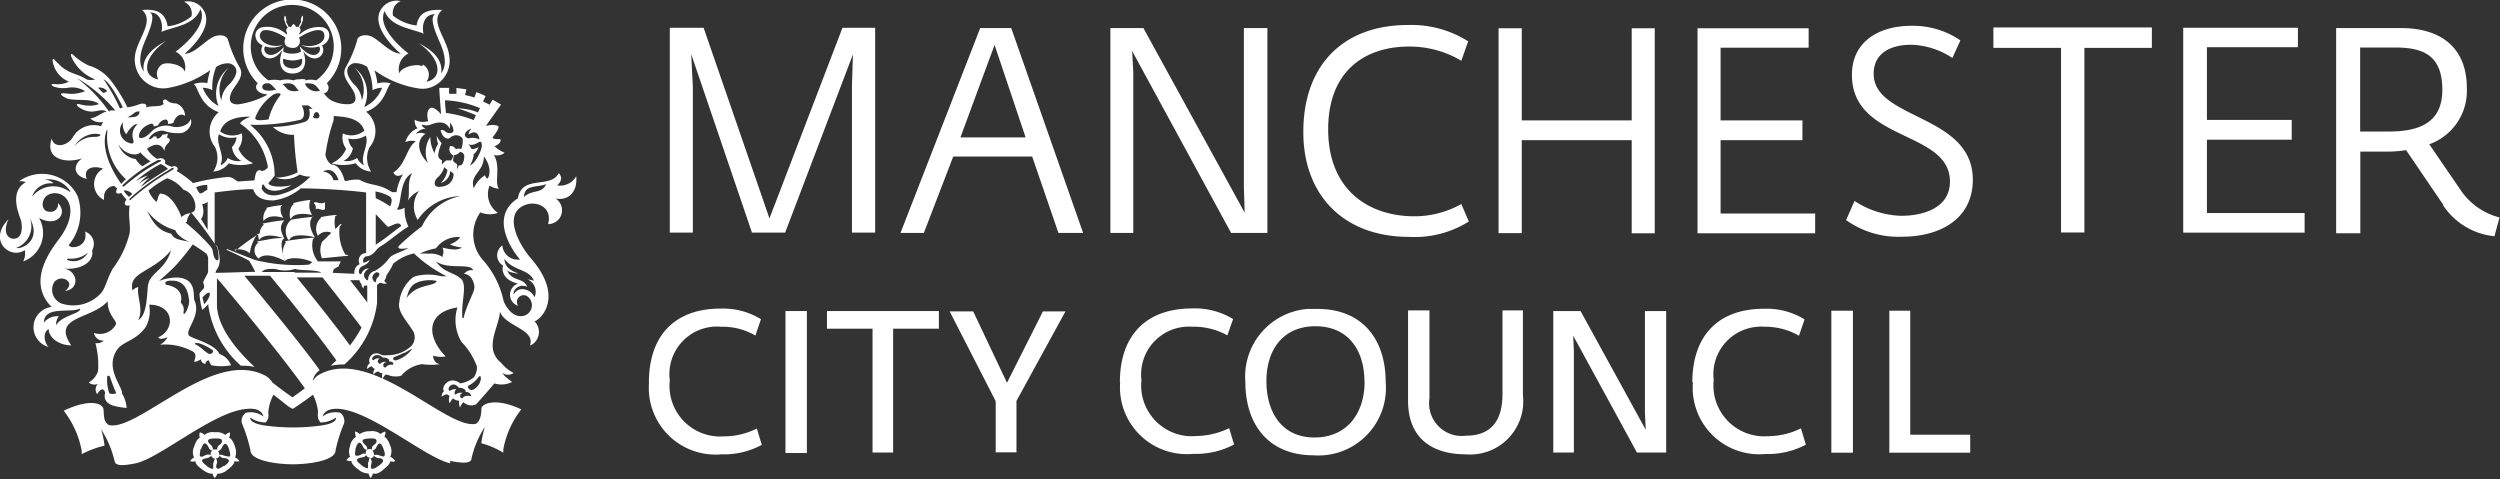
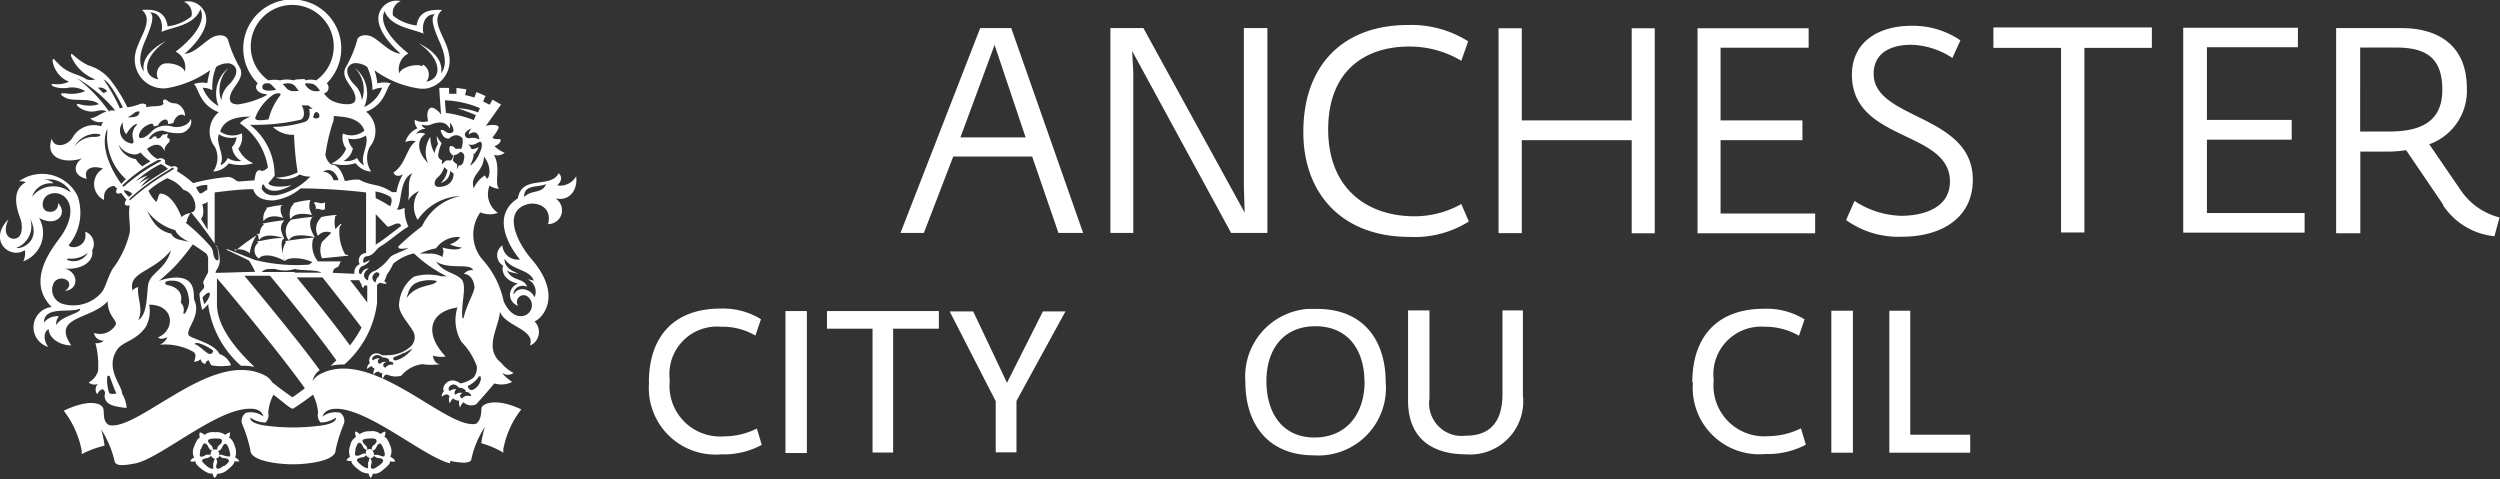
<svg xmlns="http://www.w3.org/2000/svg" width="153.03" height="29.33" viewBox="0 0 153.03 29.33">
  <rect x="0" y="0" width="153.03" height="29.33" fill="#333333" stroke="none" />
  <g>
    <path d="M16.15,13.51s0,0,0,0,.28-.46,1.2-.17c0,0,0,0,0,0a.87.87,0,0,1-.15-.73c.09,0,.1-.07,0-.05a6,6,0,0,0-.85.15c-.07,0-.09.05,0,.05a.9.9,0,0,0-.22.77" fill="#fff" />
    <path d="M17.73,14.66c.14-.34,1-.29,1.55-.13,0,0,0,0,0,0-.49-.79-.24-1.14-.16-1.25s.1-.05,0,0a12.32,12.32,0,0,0-1.25.16c-.05,0-.12,0-.12,0s.05,0,.09,0a.92.92,0,0,0-.19,1.24s0,0,0,0" fill="#fff" />
-     <path d="M17.84,13.35s0,0,0,0c.1-.2.52-.35,1.27-.19h0a1,1,0,0,1-.11-.92c.06,0,.06,0,.07,0s0,0-.06,0a5.24,5.24,0,0,0-1,.18c-.07,0-.1.07,0,.05-.36.25-.27.81-.25.93" fill="#fff" />
+     <path d="M17.84,13.35s0,0,0,0c.1-.2.52-.35,1.27-.19a1,1,0,0,1-.11-.92c.06,0,.06,0,.07,0s0,0-.06,0a5.24,5.24,0,0,0-1,.18c-.07,0-.1.07,0,.05-.36.25-.27.81-.25.93" fill="#fff" />
    <path d="M19.62,13.36a.91.91,0,0,0-.16,1.08.69.69,0,0,1,.82-.19l-.57.56a1.29,1.29,0,0,0,0,1l1.53-.15c.14,0,.1-.07-.1-.07a2.75,2.75,0,0,1-.35-1.71c.07-.09.12-.14.11-.16s0,0-.07,0l-.3.3a1.71,1.71,0,0,1,0-.81c.12,0,.09-.06,0-.05a6.67,6.67,0,0,0-.88.13c-.05,0-.07,0,0,0" fill="#fff" />
    <path d="M14.35,15.29a1.1,1.1,0,0,1,.94.21s0,0,0,0a2.62,2.62,0,0,1,.5-1.22,1.84,1.84,0,0,0,.07.42s0,0,0,0,.26-.53,1.46-.13c-.61,0-.9.1-1.48.19-.13,0-.13.07,0,.07a.61.61,0,0,0,0,1c.15-.21.67-.36,1.62.16,0,0,0,0,0,0-.17-.47-.36-1.23-.08-1.38.09,0,.09,0,.05,0H17.4c-.25-.55-.29-.76,0-1.13.06,0,.1,0,.1,0s0,0-.07,0a11,11,0,0,0-1.26.19c-.09,0-.14.06,0,.06a.75.75,0,0,0-.27.55,13.06,13.06,0,0,0-1.49,1.07s0,0,0,0" fill="#fff" />
    <path d="M19.31,12.8c.2-.09.43.14.58,0,0,0,0,.29,0,.37s0,0,0,0,0-.57,0-.8,0-.09,0,0c-.21.21-.61-.12-.68.07a.34.34,0,0,1,.08.43" fill="#fff" />
    <path d="M14.49,14.63l0,0s0,0,0,0" fill="#fff" />
-     <path d="M15.92,2.11c.1-.58,1.18-.08,1.56.2-.24.58.33.62.41.62h0a.41.41,0,0,0,.41-.62c.38-.28,1.45-.78,1.55-.2s-.77.86-1.44.63a1.42,1.42,0,0,0,1.12.1c.24.32-.32,1-1.17,0,0,.11.05.22.07.32a1.06,1.06,0,0,1-.55.12,1,1,0,0,1-.54-.12c0-.1,0-.21.07-.32-.85,1-1.41.32-1.18,0a1.41,1.41,0,0,0,1.12-.1c-.67.23-1.52-.13-1.44-.63m2,2.08s-.7,0-.57-.6a1.78,1.78,0,0,0,.52.11h.1a1.78,1.78,0,0,0,.52-.11c.13.62-.57.6-.57.6Zm-.63-1.07c-.3.72-.09,1.39.64,1.38s.92-.66.63-1.38c.67.94,1.5.23,1.16-.34.54-.22.62-.93.09-1.1a1.71,1.71,0,0,0-1.47.44.34.34,0,0,1,0-.1.25.25,0,0,0,0-.34h0a.76.76,0,0,0,.17-.35c.07-.06.06-.42,0-.36s-.11.33-.06.37a1.82,1.82,0,0,0-.16.31.29.29,0,0,0-.16,0,.38.38,0,0,0-.15-.18h0a.31.31,0,0,0-.14.18.29.29,0,0,0-.16,0,1.82,1.82,0,0,0-.16-.31c.05,0,0-.34-.06-.37s-.08.3,0,.36a.68.68,0,0,0,.17.35.23.23,0,0,0-.05.33v.12A1.73,1.73,0,0,0,16,1.68c-.54.17-.46.88.08,1.1-.34.57.45,1.27,1.16.34" fill="#fff" />
    <path d="M14.05,27.94c-.07,0-.2,0-.41-.08a.24.24,0,0,0-.22,0,.13.13,0,0,0,0-.06.27.27,0,0,0-.08-.19,0,0,0,0,1,0,0,.36.36,0,0,0,.22-.16c.1-.22.16-.28.24-.28s.17.15.23.37.1.38,0,.43Zm-.36.58c-.19.13-.34.21-.4.16s-.09-.12,0-.36a.41.41,0,0,0-.07-.26.25.25,0,0,0,.23-.17.3.3,0,0,0,.21.15c.23,0,.33.07.35.15s-.09.2-.27.33Zm-.53-1a.33.33,0,0,0-.14,0,.31.31,0,0,0-.07-.24c-.18-.16-.24-.26-.21-.33s.19-.11.42-.11.4,0,.42.11,0,.18-.2.33a.32.32,0,0,0-.08.24.33.33,0,0,0-.14,0Zm-.11.8c0,.23,0,.31,0,.36s-.22,0-.4-.16-.3-.26-.28-.33.08-.12.32-.15a.47.47,0,0,0,.24-.15A.18.18,0,0,0,13,28a.21.21,0,0,0,.17.08.39.39,0,0,0-.09.26Zm-.75-.81c.08-.22.15-.37.23-.37s.15.06.25.27a.3.3,0,0,0,.21.17.28.28,0,0,0-.1.21s0,0,0,.06a.51.51,0,0,0-.3,0c-.2.12-.26.13-.33.08s0-.22,0-.43m2.13.51a.91.91,0,0,0,0-.65c-.1-.32-.22-.51-.37-.57a.59.59,0,0,0,.06-.32.62.62,0,0,0-.29.15.87.87,0,0,0-.63-.16.81.81,0,0,0-.64.16.54.54,0,0,0-.29-.15.51.51,0,0,0,0,.32c-.16.07-.26.31-.35.55a.79.79,0,0,0,0,.67.51.51,0,0,0-.24.22.5.5,0,0,0,.32,0c0,.18.21.35.42.51s.47.29.63.24h0a.6.6,0,0,0,.13.28A.6.6,0,0,0,13.3,29a.92.92,0,0,0,.62-.24c.11-.08.47-.37.42-.53a.69.69,0,0,0,.32,0,.66.66,0,0,0-.23-.21" fill="#fff" />
    <path d="M23.51,27.94c-.06,0-.12,0-.33-.08a.48.48,0,0,0-.29,0v-.06a.28.28,0,0,0-.1-.21.36.36,0,0,0,.22-.16c.1-.22.16-.28.24-.28s.16.15.24.37.09.38,0,.43Zm-.35.58c-.18.14-.34.21-.41.16s-.06-.13,0-.36a.32.32,0,0,0-.09-.26.21.21,0,0,0,.17-.08.18.18,0,0,0,.06-.09.51.51,0,0,0,.24.15c.24,0,.3.07.32.15s-.09.19-.28.33Zm-.68-1a.32.32,0,0,0-.08-.24c-.18-.15-.23-.26-.2-.33s.19-.1.42-.11.39,0,.42.11,0,.18-.21.33a.32.32,0,0,0-.07.25.24.24,0,0,0-.28,0Zm.05.76c0,.23,0,.31,0,.36s-.21,0-.4-.16-.3-.26-.28-.33.12-.13.36-.16a.29.29,0,0,0,.2-.14.47.47,0,0,0,.06.09.25.25,0,0,0,.17.08.48.48,0,0,0-.07.26Zm-.77-.81c.07-.22.15-.37.23-.37s.15.06.25.28a.31.31,0,0,0,.22.16l0,0a.23.23,0,0,0-.07.19v.06a.24.24,0,0,0-.22,0c-.2.12-.34.13-.41.08s0-.22,0-.43m2.13.51a.8.8,0,0,0,0-.66c-.09-.24-.19-.48-.36-.55a.59.59,0,0,0,.06-.32.54.54,0,0,0-.29.15.8.8,0,0,0-.65-.17,1,1,0,0,0-.63.17.61.61,0,0,0-.28-.16.72.72,0,0,0,.05.33.81.81,0,0,0-.36.56.89.89,0,0,0,0,.66.66.66,0,0,0-.23.21.7.7,0,0,0,.32.05c-.05.16.31.45.42.52a.92.92,0,0,0,.62.24.72.72,0,0,0,.13.28.74.74,0,0,0,.14-.28h0c.16.05.37,0,.63-.23s.41-.33.42-.52a.45.45,0,0,0,.32,0,.59.59,0,0,0-.24-.23" fill="#fff" />
    <path d="M18.69,4.92a1.23,1.23,0,0,1,.66,0,2.54,2.54,0,1,0-3.54-.62,2.61,2.61,0,0,0,.62.62,1.75,1.75,0,0,1,.72,0,1.63,1.63,0,0,1,.82,0,.68.68,0,0,1,.34-.06,1,1,0,0,1,.38,0m-9,0a.69.69,0,0,1,.22-.91c.3-.19,1.29,0,1.4.44a1.08,1.08,0,0,0-.56-1.23s2.06-1.48,1.52-2.6c-.39,1-1.63,1.07-2.39,1.39.11-.37,0-1.19-.7-1.19.34.2,0,1-.17,1.44-.11.3-.76,1.46-.2,2.18-.1-.43,0-1.16,1.36-1.88-1.42,1-1.5,2.17-.48,2.36m16.19-.91A.7.7,0,0,1,26.1,5c1-.19.94-1.4-.48-2.36C27,3.33,27.07,4.06,27,4.49c.57-.72-.09-1.88-.2-2.18-.2-.49-.5-1.24-.17-1.44-.74,0-.81.82-.7,1.19-.76-.32-2-.41-2.39-1.38C23,1.79,25,3.27,25,3.27a1.09,1.09,0,0,0-.56,1.23c.08-.31.66-.51,1.07-.51a.67.67,0,0,1,.34.07M16.06,5.34c0,.24.44.25.85.15-.1-.07-.26-.32-.44-.39a.8.8,0,0,0-.15,0c-.17,0-.29.12-.26.27m1.24-.21c.23.12.23.54,1,.39-.17-.1-.21-.45-.66-.45a1.15,1.15,0,0,0-.37.06Zm1.38,0a.76.76,0,0,0,.92.39c-.12-.08-.24-.44-.64-.44a.87.87,0,0,0-.28,0M6.33,5.68c.07,0,.21-.06.22-.11A.57.57,0,0,0,6,5.37l.3.31m7.1.86A2,2,0,0,1,14,4.15a1.89,1.89,0,0,0-.45,2,1.47,1.47,0,0,1,.5-1c.55-.58.56-1.1,0-1.27a1.26,1.26,0,0,0-.82.22A3.26,3.26,0,0,0,13,5.52a1.39,1.39,0,0,0-.59-.15,2.13,2.13,0,0,0,1.06,1.17Zm8.92,0a2.12,2.12,0,0,0,1.07-1.17,1.39,1.39,0,0,0-.59.15,3.22,3.22,0,0,0-.33-1.43,1.26,1.26,0,0,0-.82-.22c-.53.17-.52.69,0,1.27a1.47,1.47,0,0,1,.5,1,1.89,1.89,0,0,0-.45-2,2,2,0,0,1,.6,2.39Zm-15,.1.2-.06S6.82,5.07,6.34,4.86a10.5,10.5,0,0,1,1,1.78Zm-.61.13a1.34,1.34,0,0,1,.35,0,8.73,8.73,0,0,0-2.37-2,9.07,9.07,0,0,1,2,2.08Zm1,.41c.53,0,.78,0,.84-.35a.32.32,0,0,0-.14,0c-.18,0-.26.23-.7.38m11.45-.09a.15.15,0,0,0,.19.12A.16.16,0,0,0,19.53,7a.18.18,0,0,0-.16-.14.2.2,0,0,0-.16.21m8.08-.16A7.69,7.69,0,0,1,29,7.35l.13-.3A11.79,11.79,0,0,0,28,6.63a3.62,3.62,0,0,1,1.26.25l.12-.26a6.06,6.06,0,0,0-2.14-.48c0,.31.05.64.06.79M16.72,5.8a3.07,3.07,0,0,0-1.08,1.36c-.05.15,0,.27.8.15a3.84,3.84,0,0,1,.73-1.49c0-.08,0-.11-.12-.11a.63.63,0,0,0-.33.09M29.34,8.52c0-.09-.1-.67-.65-.29a.5.5,0,0,1,.18-.36c-.28.07-.6.38-.28.57a.36.36,0,0,0,.25,0l.17,0a.79.79,0,0,1,.33.1ZM7.92,8.75c.21.09.3,0,.23-.22a.87.87,0,0,1,.22-.88c.05-.06,0-.09-.16,0a1.66,1.66,0,0,0-.48.57,1,1,0,0,1-.21-.73.79.79,0,0,0,.4,1.26Zm-3.48.4a1.47,1.47,0,0,1,1.35-.77c.38,0,.57-.19,0-.19a1.53,1.53,0,0,0-1.34,1m9.07.92a.86.86,0,0,0,.42-.44,1.17,1.17,0,0,0,.83.18A1.11,1.11,0,0,1,14.2,9a1,1,0,0,0,.28-.6,1.41,1.41,0,0,1-1.08-.18c-.22.55.38,1.26.11,1.82Zm8.76,0c-.26-.56.34-1.27.11-1.81a1.39,1.39,0,0,1-1.07.18,1,1,0,0,0,.28.6,1.1,1.1,0,0,1-.57.77,1.15,1.15,0,0,0,.83-.18,1,1,0,0,0,.42.45ZM27,8.84a2.36,2.36,0,0,0-.18.68.35.35,0,0,0,.24.29.75.75,0,0,0,0,.26.89.89,0,0,1,.26-.25c.1,0,.24,0,.3,0a1.14,1.14,0,0,0,.13-.3.44.44,0,0,1-.2-.58h0c.13,0,.21,0,.36.19a.4.4,0,0,1,.32,0,1.39,1.39,0,0,0,.09-.64.48.48,0,0,0-.68-.12l-.05,0c-.06.21-.5.16-.62-.4.23-.08.28.17.54.18h0c.06,0,.21,0,.25-.14a.77.77,0,0,0-.22-.5,1.47,1.47,0,0,1,0,.36c-.12-.15-.31-.58-1.16-.25a.73.73,0,0,1-.56,0c0,.17.25.26.25.26a.75.75,0,0,0-.61.32.66.66,0,0,1,.58,0c-.51.32-.56,1.06.16,1.78a1.67,1.67,0,0,1,.14-1.6,2.07,2.07,0,0,0,.26,1,1.47,1.47,0,0,1,.22-.57,1.15,1.15,0,0,1-.08-.49,1.6,1.6,0,0,0,.29.44Zm2,.65a2,2,0,0,1-.23.64c.37-.16.67-.9.71-1.1s0-.39-.12-.35-.41.29-.7.14c.16.16.13.22.22.31A.89.89,0,0,0,29.3,9a1.19,1.19,0,0,1-.36.5ZM8.31,9.74a1.43,1.43,0,0,0,.41.44,5.64,5.64,0,0,1,.49-.3,3.26,3.26,0,0,1-.62-.55c-.27.27-1,.09-1.34-.49a1.33,1.33,0,0,0,1.06.9m19.48-.23a1.59,1.59,0,0,0-.06.3c0,.08.17.19.23.23s0,.33,0,.33a1.19,1.19,0,0,0,.13-.25c.3.07.33-.48.33-.55a.27.27,0,0,0-.27-.27h0c-.06.14-.38.21-.38.21Zm-8,1a.68.68,0,0,1,.62.52l.31,0a1,1,0,0,0-.25-.45.48.48,0,0,0-.37-.17.64.64,0,0,0-.3.08ZM6.52,8c-.5,1.44.91,3.26.91,3.26a1.9,1.9,0,0,1,.28-.29A3.49,3.49,0,0,1,6.57,8.05c0-.1,0-.13,0-.13s0,0,0,0M9.59,9.84a8.79,8.79,0,0,0-2.06,1.47c-.09.07,0,.15.09.08A11.33,11.33,0,0,1,9.76,9.91c.15-.07.12-.12,0-.12a.41.41,0,0,0-.19.05Zm17.6.41a1.4,1.4,0,0,1-.43.64c-.21.2-.31.7.4.51a.74.74,0,0,0,.6-.78c-.15-.1-.15-.14-.2-.14a.8.8,0,0,1-.58.72,1.38,1.38,0,0,0,.41-.8c-.11-.07-.17-.16-.19-.16h0M8.61,11.45c.67-.49,1.29-.87,1.67-1.11a1.43,1.43,0,0,0-.44-.3A6.81,6.81,0,0,0,8.3,11.1a3.24,3.24,0,0,1,.75-.36,4,4,0,0,0-.56.52,2.76,2.76,0,0,1,.67-.38,3.29,3.29,0,0,0-.55.57ZM29,11.53a1.73,1.73,0,0,1,.69-.8.46.46,0,0,0,.13.21c.14-.09.31-.71-.2-1.36,0,.95-.89,1.11-.62,1.95Zm-17-.08a1.54,1.54,0,0,0,.23.39c.2,0,.21-.11.46-.22v-.3h.05a1.71,1.71,0,0,0-.74.14ZM16,11.5c.17.45.64.5,1,.44a3.85,3.85,0,0,0,1.86-1l.15-.13a1.5,1.5,0,0,1-.66-.13,1.6,1.6,0,0,1-1.47.19,2.94,2.94,0,0,0,1.34-.32A18.66,18.66,0,0,1,18,8.25a1.78,1.78,0,0,1-1.3-.48,7.06,7.06,0,0,0,1.93-.3c.48-.14.29-.81.29-.81l.22,0-.27-.21-.41,0c.14.19.27.76-.07.88a12.3,12.3,0,0,1-3,.31c-.06,0-.09,0,0,.07a3.91,3.91,0,0,1,1.42,3.05s-.21.27-.35.41.39.38,1.38.17c-1.1.63-1.57.21-1.64.06s-.07-.1-.1-.1-.09.07-.06.22Zm-8.42.19a1.59,1.59,0,0,0,.32.36l.2-.18a.71.71,0,0,0-.4-.21l-.12,0m24.5.4c.48-.48,1.09-.17,1.35-.79-.55.23-1.35,0-1.35.79Zm-30.13,0a1.65,1.65,0,0,1,2.3-.33s.09,0,.07,0A1.57,1.57,0,0,0,2.7,11a.82.82,0,0,1,.58.22H3.16a1.18,1.18,0,0,0-1.22.91m8.5-1.78A13.91,13.91,0,0,0,8,12.1c-.1.11-.12.21,0,.13a14.41,14.41,0,0,1,2.38-1.72l.25-.16s0-.09,0-.09a.5.5,0,0,0-.2.08M23,12.13a6.41,6.41,0,0,1,.88.5s.21-.39,0-.59a2.62,2.62,0,0,0-.9-.32Zm-10.62.36c.19.71-.08.91-.08.91s.2.31.41.67V12.35a.55.55,0,0,1-.32.14ZM10.48,14.3c.19.39.54.36,1.11.51-.77-.35-.86-.72-.86-.72A3.21,3.21,0,0,1,9,12.89c.44.95.85,1.26,1.46,1.41M23,15l.05-.06c.48-.3.91-.66,1.51-1.11-.14-.37-.61.05-.83.05L23,13.11Zm-22,.17c.21.12,1.59-.36.84-1.79a1.41,1.41,0,0,1-.84,1.79Zm26.08.5a.56.56,0,0,0,0-.52s.87.27,1.19,0a2.32,2.32,0,0,1-.73-.19s.5-.18.62-.45a1.65,1.65,0,0,0-1.47.69,3.82,3.82,0,0,0-1,.33,3.39,3.39,0,0,1,.55,0,1.37,1.37,0,0,1,.88.22Zm-22.94.25a1,1,0,0,0,1.24-.45,1.61,1.61,0,0,1-1.16.36c-.11,0-.16.06-.08.09m7.21-2.3A12.07,12.07,0,0,1,12.81,15c.29.3.19.45.29.71s.27.3.28.11a2.44,2.44,0,0,0-.08-.66.35.35,0,0,0-.05-.08A26,26,0,0,0,11.7,13c.5,0,.25-1.21-.47-1.38a2.11,2.11,0,0,0-1-.71,5.39,5.39,0,0,0-1.14.76,2,2,0,0,0,.48.69c.14-.23.08-.36.23-.51.8,0,1.31,1.44,1.31,1.44a.89.89,0,0,1,.56-.24,1,1,0,0,0-.24.54Zm6.69,3.07h0l1.64,0c-.31-.2-1.34-.11-1.62-.23a2,2,0,0,1-1.23,0c-.41,0-.65,0-.8.19h2m2.61-.3-.21.13a1.62,1.62,0,0,0-.06.22l1.33.06a.53.53,0,0,1,.32-.59.46.46,0,0,1,.16-.62.46.46,0,0,1,.23-.06l0,0V11.78a37.61,37.61,0,0,0-4-.25,3.28,3.28,0,0,1-1.68.74c-.81,0-1.12-.31-1.23-.69-.73,0-1.55.1-2.36.2v3.15l.16.16a2.74,2.74,0,0,1,.15.9,1,1,0,0,1-.17.5.48.48,0,0,0-.09.21c.66,0,1.57-.05,2.43-.06a6.42,6.42,0,0,0-.37-.68c-.33-.19-1.26-.61-1.34-.65s0-.09,0-.06l1.69.66a10.48,10.48,0,0,0,3.3.29c.05,0,.19-.15.23-.15h0c-.69-.33-1.52-.29-1.66-.09a1,1,0,0,1,.05-1.14c-.18,0,0-.07.06-.08s.8-.13,1.58-.19c.12,0,.09,0,0,.08A1.57,1.57,0,0,0,19.46,16c.42,0,1.09,0,1.4,0-.06.12-.11.25-.16.34m1.87.1c-.25.15-.38.41-.21.61s.18.07.18,0a.53.53,0,0,1,.41-.47,2.79,2.79,0,0,0,.87-.77c.18-.25.64-.33,1.19-.63,0,0,0-.05,0,0-.63.11-.67,0-.6-.12a14.87,14.87,0,0,1,1.42-1.21A3.31,3.31,0,0,1,28.19,12a3.3,3.3,0,0,0-2.62,1.46,1.57,1.57,0,0,1,.08-1.77,1.55,1.55,0,0,0-.69.6c.17-.48-.08-1.14.28-1.69-.83.38-.62,1.88-.95,2.21.16.06.25,0,.48-.09A2.37,2.37,0,0,0,25,13.87c-.63.37-1.13.87-1.74,1.23-.19.12-.31.37-.54.5s-.3.05-.4.14a.3.3,0,0,0-.06.35,1.22,1.22,0,0,0,.36-.18c0,.16-.31.34-.41.37a.36.36,0,0,0-.22.46s.11.08.14,0a.46.46,0,0,1,.42-.31Zm.51.2c-.38.19-.31.45-.19.58s.12,0,.12,0a.37.37,0,0,1,.1-.23c.17-.16.13-.31,0-.31h-.06m9.67,1.51a.82.82,0,0,0-.41-1.08l-.1,0a1.09,1.09,0,0,1,.47.08c-.25-.72-1.32-.62-1.8-1.35,0,.72.82.82.82.93-.22-.09-.48-.07-.66-.22.32.72,1,.41,1.23,1-.57-.22-.9.27-.82.47a.58.58,0,0,1,.54-.32.83.83,0,0,1,.73.5Zm-7.12-.92c-.6.19-.63.8-.73,1,.62-.93,1.71-.7,1.87-1.07a2,2,0,0,0-.43-.05,2.45,2.45,0,0,0-.71.11Zm-3.12,1.21v-1h0l-.17,0a.25.25,0,0,0-.06.17.3.3,0,0,1-.12-.26.44.44,0,0,1-.13-.24l-.57,0c.44.56.73.94,1.06,1.38ZM12.39,18.2s.08.29.11.42c.21-.21.42-.59.32-.7a0,0,0,0,0-.05,0c-.13,0-.38.29-.38.29Zm-2.08-1c-.23,0-.24.21-.1.24.68.12,1,.53.85,1.08a.61.61,0,0,1,.17.6c0,.38.45-.48.33-.82-.09-.88-.56-1.12-1-1.12h-.23Zm17.91-.14c.4.4,0,1.41.08,2.36,0,.1.07.08.09,0,.19-.82.65-1.52.65-1.83s-.21-.82-.64-.82a.6.6,0,0,1,.56-.23c-.17-.47-1.5,0-2.27-.54.46.7,1.13.67,1.53,1.07ZM8.49,19.58c.57-.39.48-1.69.59-2.21.15-.68,1.07-.9,1.39-2.05-1.12,1.37-2.63,1.31-2.36,2.46a.69.69,0,0,1,.36-.21c-.13.5.33,1.34,0,2Zm-4.9-.2a.74.74,0,0,0-.15.52c.22-.36.63-.5,1.18-.74.31-.13.35-.3.2-.24-.6.23-2.13-.19-2.13.83a1,1,0,0,1,.73-.39.47.47,0,0,1,.17,0m17.84,1.77a6.87,6.87,0,0,0,.7-1.08c-.75-1-1.81-2.34-2.39-3.07l-1.58,0c1.15,1.4,2.42,3,3.27,4.18ZM12,21.09c.34.2.48.38.71.53s.4-.11.31-.18a2.74,2.74,0,0,0-.89-.44L12,21c-.09,0-.1.05,0,.11Zm12.75.49c-.28.16-.58.25-.64.29s-.09.19.13.19a1.89,1.89,0,0,0,1-.72s0,0,0,0a4.91,4.91,0,0,0-.5.28Zm-1.15.6c-.21.07-.16.32,0,.32a.43.43,0,0,1,.44-.17s.17-.17-.23-.21c.07-.18-.26-.25-.38-.23-.42-.41-.83.11-.57.16a.42.42,0,0,1,.4-.1c-.1,0-.24.24,0,.33a.39.39,0,0,1,.27-.13l.13,0Zm5.72.86a1.7,1.7,0,0,1-.65.57c-.1.05.08.38.33.22a.85.85,0,0,0,.4-.49c.08-.2,0-.32,0-.32l0,0ZM6.57,23a2.43,2.43,0,0,0,.12,1.07.54.54,0,0,0,.43,0L7,23.8c-.07-.18-.16-.42-.29-.78A.1.1,0,0,0,6.64,23a.06.06,0,0,0-.07.06m21.74,1c-.22.08-.17.32,0,.32.12-.23.54-.13.54-.13A.31.31,0,0,0,28.5,24c.07-.17-.29-.29-.41-.26-.39-.51-.81.09-.55.19a.51.51,0,0,1,.41-.1c-.1,0-.19.32-.06.32a.49.49,0,0,1,.29-.11l.12,0Zm-12,2a12.63,12.63,0,0,0,3.25,0s1.08-.1,1-.5a1.62,1.62,0,0,1-.94.3.72.72,0,0,1-.15-.27.8.8,0,0,1,0-.34,3,3,0,0,0-.31-1.09c-.62.47-1.1.78-1.21.85s-.59-.38-1.21-.85a2.8,2.8,0,0,0-.32,1.09,1,1,0,0,1,0,.34.92.92,0,0,1-.16.27,1.62,1.62,0,0,1-.94-.3c-.05.4,1,.5,1,.5Zm11.25,2.3c-1.44-.31-4.59-3-6.62-3.31-.53-.08-1.06,0-1.2.45a1.29,1.29,0,0,1,1.09-.23.62.62,0,0,1,.23.65,8.78,8.78,0,0,0-.52,1.65c0,.62-1.6.85-2.61.85s-2.6-.23-2.6-.85a8.78,8.78,0,0,0-.52-1.65.6.6,0,0,1,.24-.65,1.28,1.28,0,0,1,1.08.23c-.14-.49-.67-.53-1.2-.45-2,.27-5.18,3-6.62,3.31-1,.2-1.25.11-1.3-.15a6.21,6.21,0,0,0-.82-1.93,5.63,5.63,0,0,1,.21,1A5.94,5.94,0,0,0,5,27.8l0-.22a5.69,5.69,0,0,0-1.1-2.44c1.6-.76,2.41-.47,2.44-.05s0,.73.33.93c.8.18,2.16-.75,3.7-1.67,1.88-1.13,4-2.26,5.78-1.4a1.16,1.16,0,0,1,.52.46c.51.4.95.72,1.23.91.19-.13.46-.32.76-.55-1.11-1.59-4.15-5.33-5.38-6.74v1.6c0,1.33,1.13,2.73,2.3,3.83a3.29,3.29,0,0,0-.83-.07,6.09,6.09,0,0,1-2-3.68.51.51,0,0,0,0-.1,2.53,2.53,0,0,1-.37.36,4.52,4.52,0,0,1-.17-1,1.49,1.49,0,0,1,.23-.28c.13-.13,0-.33,0-.4s.13-.29.21-.45a.82.82,0,0,0,.09-.19v-.85c0-.1-.07-.2-.09-.26-.3-.23-.85-.58-.85-.58-.31.43-.64.84-1,1.24s-1.07,1-1.07,1a3.06,3.06,0,0,1,1.16-.21c1.15.07.93,1.1,1,1.37.34.71-.14,1.37-.31,1.79-.06.14-.09.34,0,.4.2.19,1.58.49,1.85,1.12a1.13,1.13,0,0,1,.71.69,3.23,3.23,0,0,1-1.2,0,.85.85,0,0,1-.15-.3.21.21,0,0,0-.21.21v0c-.25,0-.29-.28-.29-.28a.77.77,0,0,1-.41.16c.11-.33.14-.51-.09-.64a3.57,3.57,0,0,0-2-.41,1.05,1.05,0,0,0,.46-.45c-.29.09-.44.14-.57,0,1.07-.46,1-2-.55-2A2.05,2.05,0,0,1,8.93,20c-.58.85-1.41.9-1.75,1.39-.8,1.15.33,2.26.29,2.7a1.94,1.94,0,0,1,.28.88A4.68,4.68,0,0,1,7,24.85c-.77-.2-.57-.77-.57-.77a.29.29,0,0,0-.13-.25c-.17,0-.27.16-.35.3A.49.49,0,0,1,6,23.49a.52.52,0,0,1-.57-.08A1.22,1.22,0,0,0,6,22.72,5.14,5.14,0,0,0,5.84,21a.61.61,0,0,0,.52-.15.57.57,0,0,1-.61-.47,1.12,1.12,0,0,0,1.34-.51c.1-.25-.5-.55-.5-1.43-1,1.14-3.46.9-2.23,2.7-.74,0-1.38-.47-1.38-1-.47.29-.16,1,0,1.1a1.25,1.25,0,0,1,.18-2.45c-1.66-1.66.18-3.76.59-4.35.68-1,.66-1.79.36-2.21a.89.89,0,0,0-1.22-.27c-.4.29-.38,1,.14,1a.45.45,0,0,0,.52-.39.71.71,0,0,0,0-.14c.63.63-.06,1.52-1.16.91A1.85,1.85,0,0,1,1.42,16a1.09,1.09,0,0,0,.1-.69c-.9.6-2.29-.58-1-1.89-.46,1,.16,1.34.54,1.14s.28-.94.2-1.14c-.21-.57-.62-1.74.32-2.27a.87.87,0,0,0-.42-.05A2.42,2.42,0,0,1,4.75,12a3.12,3.12,0,0,1-.54,3c.09.28,1.2.15,1-.82a.79.79,0,0,1,.43,1.14c.13.65-.59,1.22-1.72,1.12.83.13,1,1.25.06,1.37.73-.54-.26-1.07-.66-.54a.9.9,0,0,0,.33,1.25.34.34,0,0,0,.12.06A2.3,2.3,0,0,0,6.13,18c.33-.33.36-.79.76-1.54a5.93,5.93,0,0,0,1.05-2.21c.06-.47-.11-1.08,0-1.68-.17.05-.46,0-.2-.35a4.12,4.12,0,0,1-.32-.41s-.47.19-.25-.28A.67.67,0,0,1,7,11.38a.66.66,0,0,0-.63.7.78.78,0,0,0,0,.16,1.08,1.08,0,0,1-.51-1.43,1,1,0,0,1,.45-.48c-.54-.22-1.25-.07-1,.62-.91-.21-.8-.93-.27-1.26-1.09.36-2.31,0-1.87-1.21.12.63,1,.47,1.31-.12a1.49,1.49,0,0,1,1.72-.63c0-.09.07-.18.11-.27a.85.85,0,0,1-.79-.22c.33,0,.66-.33,1-.41-.26-.18-.59,0-.9,0-.65,0-1.21-.57-.75-.45.75.2,1.1,0,1.19,0-.42-.41-1.52-.16-2-.37-.22-.1-.61-.36,0-.29a2.16,2.16,0,0,0,1.15-.14,1.5,1.5,0,0,0-1.09-.2,1.79,1.79,0,0,1-.83-.08s-.31-.16,0-.16A1.6,1.6,0,0,0,4.22,5a1.64,1.64,0,0,1-1-1.27c0-.29.15,0,.32.13.62.69,1.23.63,1.76,1a1,1,0,0,0,.53,0A2.61,2.61,0,0,1,4.36,3.46s-.08-.29.13-.09A3.92,3.92,0,0,0,5.4,4a2.71,2.71,0,0,1,1.4.95,9.52,9.52,0,0,1,1,1.62,3.22,3.22,0,0,0,.68-.17c.31-.14.59,0,.44.17.46-.12.93,0,1.1-.22a.18.18,0,0,1,0-.24h0c.24-.1.18.22.76.22a.83.83,0,0,1,.55.77c-.26-.21-.59,0-.72.42a.63.63,0,0,1-.33.06s.05-.33-.23-.25a.59.59,0,0,0-.37.34,2.17,2.17,0,0,1-.27.07s0-.21-.18-.16c-.7.2-.85.87-.63.87S9,8.34,9.33,8a1.28,1.28,0,0,1,1.19-.26c.44.13,1.08-.08,1.14-.46.17.28-.13.76-.53.86A2.55,2.55,0,0,1,10,8a.94.94,0,0,0-.9.52.3.3,0,0,0,.29-.16.71.71,0,0,1,.2,0c-.08.09.12.27.37-.13.15,0,.18,0,.31-.06,0,.14-.08.24,0,.28s.11,0,.12.12c0,.23-.32.24-.32.68C9.76,8.47,9,9.11,9,9.11a1.7,1.7,0,0,0,.63.62c.38-.15.53.12.47.22s.32.21.41.27c.17-.12.49,0,.31.25a6,6,0,0,1,1,.74A12.33,12.33,0,0,1,14,10.83a.79.79,0,0,1,.43.21l.15.07,1-.07a2,2,0,0,1,.06-.34c.06-.29.26-.34.37-.23a.55.55,0,0,0,.39-.23,4.05,4.05,0,0,0-1.7-2.68c0-.1.33-.32.65-.42v0c-.42,0-1.6,0-1.87.91a1.28,1.28,0,0,0,1.32.11,1.17,1.17,0,0,1-.21.94,1.72,1.72,0,0,0,.91.89A2.66,2.66,0,0,1,14,10a1.29,1.29,0,0,1-.95.5A1.5,1.5,0,0,0,13.16,9a1.53,1.53,0,0,1,.23-2.13c-1.22-.46-1.23-1.53-1.53-1.72a1.48,1.48,0,0,1,.83-.06,5.45,5.45,0,0,1,.18-.8,6.35,6.35,0,0,1-2.68,1.11A1.75,1.75,0,0,1,8.27,3.91a1.7,1.7,0,0,1,0-.55c.15-1,1.22-2.07.42-2.75.92-.08,1.44.18,1.57,1A2.8,2.8,0,0,0,11.72,1a.77.77,0,0,0-.46-.89,1.1,1.1,0,0,1,1.16.45c.83,1.13-1.12,2.73-1.12,2.73h0c.66,0,1.35-.93,1.88-1.08s.74.09.78.24a7.41,7.41,0,0,0,.72,1.69c.32.61-.37,1.1-.55,1.6-.1.28-.15.65.44.65a5.25,5.25,0,0,0,1.72-.55l.07-.07c-.55,0-.86-.39-.58-.67a3,3,0,1,1,4.22,0,.37.37,0,0,1,0,.53.34.34,0,0,1-.17.08,1.39,1.39,0,0,0,.44.43,2.17,2.17,0,0,0,1,.24c.58,0,.53-.37.43-.65-.17-.5-.86-1-.54-1.6a7.38,7.38,0,0,0,.71-1.69c0-.15.3-.38.78-.24s1.22,1.08,1.87,1.08h0S22.54,1.65,23.36.52A1.11,1.11,0,0,1,24.53.07a.77.77,0,0,0-.47.89,2.84,2.84,0,0,0,1.44.6c.13-.78.64-1,1.57-.95-.81.68.27,1.7.42,2.75a1.74,1.74,0,0,1-1.34,2.05,1.68,1.68,0,0,1-.55,0,6.15,6.15,0,0,1-2.68-1.11,3.79,3.79,0,0,1,.18.81,1.38,1.38,0,0,1,.83,0c-.3.2-.3,1.26-1.52,1.73A1.52,1.52,0,0,1,22.63,9a1.49,1.49,0,0,0,.09,1.5,1.26,1.26,0,0,1-.95-.51A2.66,2.66,0,0,1,20.29,10a1.7,1.7,0,0,0,.9-.89,1.16,1.16,0,0,1-.2-.94A1.24,1.24,0,0,0,22.3,8c-.27-.88-1.45-.85-1.87-.9,0,.15,0,.3-.07.44v0a11.6,11.6,0,0,0-.44,1.92.88.88,0,0,0,.36.61c.51,0,.74.71.82,1l.14,0A2.31,2.31,0,0,1,22,11c.76.42,1.12.19,2,.76h.27a3.17,3.17,0,0,1,.4-1.1c-.32.2-.51.08-.59-.1.76-.48.82-1.57,1.38-1.91a1,1,0,0,0-.65.05,1.32,1.32,0,0,1,.75-.85.63.63,0,0,1-.17-.52,1,1,0,0,0,.82.08s-.16-.52.08-.76S27,7,27,7s-.11-1.39-.11-1.62h.6s0,.32,0,.36l.45,0,0-.36.61.09-.08.35q.29.06.57.15l.12-.33a5.55,5.55,0,0,1,.56.24l-.15.33.4.2.18-.31.52.3-.93,1.31c.33-.1.78-.08.78.08s-.37.62-.37.62,0,.14.47.1c.12.27-.35.44-.35.44a1.94,1.94,0,0,0,.62.4.71.71,0,0,1-.66.13c.45.75,0,1.73.32,2.07a1.08,1.08,0,0,1-.58-.19,1.38,1.38,0,0,0,.51,1.67A1.51,1.51,0,0,1,29.4,13a2.36,2.36,0,0,0,.18,2.94,5.48,5.48,0,0,1,1.25,2.5c.24.55.69,1.05,1.27.88a.67.67,0,0,0,.15-1.2.41.41,0,0,0-.53.6.71.71,0,0,1-.47-.89.73.73,0,0,1,.45-.47c-.94-.22-1-.87-.9-1.1a.73.73,0,0,1-.27-1,.84.84,0,0,1,.22-.24.94.94,0,0,0,1,.87h.09c-.23-.23-2.05-2.53-.14-3.75.25-1.47,2-.56,2.5-1.54.17.17.25.42-.09.75a1.13,1.13,0,0,0,1.16-.56c.1.85-.4,1.53-1.26,1.36a.86.86,0,0,1,.26,1.18.87.87,0,0,1-.72.39c.28-1.09-.74-1.4-1.33-1.2-1.51.5-.47,2.44.3,3.32,2,2.32.62,3.69.2,3.83a.92.92,0,0,1,0,1.3.84.84,0,0,1-.28.18c.36-1-1.53-1.17-1.84-2.08,0,.51-.44,1.39-.44,2a1.31,1.31,0,0,0,.52,1.14,2.28,2.28,0,0,0,.76.62.6.6,0,0,1-.69,0s.08.19.6.55a1.47,1.47,0,0,1-1.09.09c-.27.32-.64.76-1.12,1.28a.69.69,0,0,1-.77-.13.72.72,0,0,0-.21.33.72.72,0,0,1-.05-.43.44.44,0,0,1-.35-.12c-.1,0-.15.16-.24.28a.61.61,0,0,1,0-.44l-.14-.1a.53.53,0,0,0-.34.15.43.43,0,0,1,.14-.35c-.21-.21.29-1,1-.47A1.8,1.8,0,0,0,29,23.1a1,1,0,0,0,.19-.67,4.14,4.14,0,0,0-.94-1.5A2.6,2.6,0,0,1,28,18.82c-1.8.27-2,1.67-.72,3a1.68,1.68,0,0,1-.77-.05s0,.46.42.52a3.56,3.56,0,0,1-1.08,0,2,2,0,0,0-1.29.71,1.28,1.28,0,0,1-.67,0,1.09,1.09,0,0,0-.24-.07c-.1,0-.16.13-.23.26a.41.41,0,0,1,0-.34.28.28,0,0,1-.23-.1.31.31,0,0,0-.31.19.36.36,0,0,1,.07-.37.23.23,0,0,1-.18-.15s-.12,0-.3.17a.41.41,0,0,1,.18-.37c-.14-.14,0-.62.43-.59a.55.55,0,0,1,.29.11,1.79,1.79,0,0,0,.4,0,2.08,2.08,0,0,0,1.36-.52.77.77,0,0,0,.09-1.05c-.26-.44-.91-1.1-.78-1.66A2.23,2.23,0,0,1,25.25,17a.56.56,0,0,1,.17-.09,3.17,3.17,0,0,1,1.59,0h.07l.26,0a8.08,8.08,0,0,1-2-1.4,3,3,0,0,0-1.27.63,3.47,3.47,0,0,1-.41.7.83.83,0,0,1-.13.34c0,.06.09.14.16.14-.12.11-.34,0-.34,0l-.13,0a.53.53,0,0,1-.14.12v1.11a6,6,0,0,1-2,3.76,4,4,0,0,0-.84.08l.35-.33c-1-1.41-2.82-3.68-4.06-5.18l-1.57,0c1.2,1.44,3.58,4.33,4.61,5.78a1,1,0,0,0-.43.67h0a1.16,1.16,0,0,1,.52-.46c1.74-.87,3.9.26,5.78,1.39,1.54.93,2.9,1.86,3.7,1.68.3-.2.32-.67.33-.94s.84-.7,2.44.06a5.6,5.6,0,0,0-1.1,2.43l0,.22a5.4,5.4,0,0,0-1.35-.58,6.86,6.86,0,0,1,.22-1,5.94,5.94,0,0,0-.82,1.94c0,.16-.16.25-.49.25a4.61,4.61,0,0,1-.82-.11" fill="#fff" />
-     <polygon points="41 1.7 43.07 1.7 47.1 13.37 51.57 1.7 53.57 1.7 53.57 14.24 52.15 14.24 52.15 5.26 52.21 3.33 48.06 14.24 46.03 14.24 42.31 3.31 42.41 5.3 42.41 14.24 41 14.24 41 1.7" fill="#fff" />
    <path d="M62.78,8.41l-1.9-5.66L58.79,8.41ZM60,1.72H61.9l4.4,12.54H64.79L63.18,9.58H58.35l-1.8,4.68H55.12Z" fill="#fff" />
    <polygon points="67.97 1.72 69.99 1.72 76.19 13.02 76.14 11.46 76.14 1.72 77.58 1.72 77.58 14.26 75.36 14.26 69.3 3.12 69.37 4.41 69.37 14.26 67.97 14.26 67.97 1.72" fill="#fff" />
    <path d="M79.78,8.06c0-3.95,2.32-6.53,6.42-6.53a6.5,6.5,0,0,1,3.67,1l-.42,1.19a6.17,6.17,0,0,0-3.21-.87c-2.61,0-4.94,1.42-4.94,5.07s2.41,5.32,5.29,5.32a5.87,5.87,0,0,0,2.86-.75l.46,1.07a6.23,6.23,0,0,1-3.64.94c-4.13,0-6.49-2.66-6.49-6.4" fill="#fff" />
    <polygon points="91.73 1.73 93.15 1.73 93.15 7.37 99.88 7.37 99.88 1.73 101.29 1.73 101.29 14.28 99.88 14.28 99.88 8.58 93.15 8.58 93.15 14.27 91.73 14.27 91.73 1.73" fill="#fff" />
    <polygon points="103.91 1.73 110.71 1.73 110.71 2.92 105.32 2.92 105.32 7.37 110.33 7.37 110.33 8.58 105.32 8.58 105.32 13.07 111.11 13.07 111.11 14.28 103.91 14.28 103.91 1.73" fill="#fff" />
    <path d="M113,13.48l.52-1.18a5.46,5.46,0,0,0,2.84.91c1.38,0,3-.48,3-2.1,0-3.15-6-2.42-6-6.53,0-2.05,1.67-3,3.64-3a5.15,5.15,0,0,1,3,.89l-.49,1.08A4.78,4.78,0,0,0,117,2.74c-1.32,0-2.31.54-2.31,1.78,0,2.82,6.07,2.46,6.07,6.48,0,2.4-2,3.49-4.33,3.49a5.49,5.49,0,0,1-3.4-1" fill="#fff" />
    <polygon points="126.16 2.93 122.02 2.93 122.02 1.68 131.72 1.68 131.72 2.93 127.59 2.93 127.59 14.23 126.16 14.23 126.16 2.93" fill="#fff" />
    <polygon points="133.64 1.7 140.66 1.7 140.66 2.89 135.09 2.89 135.09 7.34 140.28 7.34 140.28 8.55 135.09 8.55 135.09 13.04 141.07 13.04 141.07 14.24 133.64 14.24 133.64 1.7" fill="#fff" />
    <path d="M146.24,8.05c1.91,0,3.26-.58,3.26-2.55s-1-2.59-2.84-2.59h-2.19V8.05Zm3.32,4.49-2.28-3.35a7.2,7.2,0,0,1-1.14.09h-1.66v5H143V1.72h4c2.34,0,4,1.14,4,3.67a3.47,3.47,0,0,1-2.3,3.44l1.91,2.79A4.09,4.09,0,0,0,153,13.31l-.31,1.15a4.27,4.27,0,0,1-3.16-1.92" fill="#fff" />
    <path d="M39.72,23.41c0-2.83,1.55-4.52,4.38-4.52a4.4,4.4,0,0,1,2.48.65l-.34,1A4,4,0,0,0,44.13,20,2.91,2.91,0,0,0,41,23.28a3.1,3.1,0,0,0,3.33,3.43,4.46,4.46,0,0,0,2-.48l.3,1a4.84,4.84,0,0,1-2.47.58,4.08,4.08,0,0,1-4.43-4.42" fill="#fff" />
    <rect x="48.08" y="19.04" width="1.31" height="8.69" fill="#fff" />
    <polygon points="53.41 20.12 50.62 20.12 50.62 19.04 57.47 19.04 57.47 20.12 54.67 20.12 54.67 27.7 53.41 27.7 53.41 20.12" fill="#fff" />
    <polygon points="60.95 24.56 58.13 19.06 59.57 19.06 61.64 23.43 63.84 19.06 65.22 19.06 62.22 24.54 62.22 27.69 60.95 27.69 60.95 24.56" fill="#fff" />
-     <path d="M68.55,23.4c0-2.83,1.56-4.52,4.43-4.52a4.48,4.48,0,0,1,2.5.65l-.35,1A4.2,4.2,0,0,0,73,20a2.93,2.93,0,0,0-3.13,3.27,3.11,3.11,0,0,0,2.79,3.42,3.75,3.75,0,0,0,.58,0,4.85,4.85,0,0,0,2-.48l.3,1a5,5,0,0,1-2.5.57,4.09,4.09,0,0,1-4.47-4.42" fill="#fff" />
    <path d="M86.19,24.52V19H87.5v5.39a2,2,0,0,0,1.71,2.28,2.26,2.26,0,0,0,.52,0c1.29,0,2.24-.64,2.24-2.56V19h1.25V24.2a3.25,3.25,0,0,1-3.5,3.61c-1.72,0-3.53-.71-3.53-3.29" fill="#fff" />
    <path d="M83.52,23.36c0-1.93-1-3.39-3-3.39s-3,1.46-3,3.36.94,3.45,2.94,3.45,3.07-1.49,3.07-3.42Zm-7.29,0a4.15,4.15,0,0,1,3.82-4.45h.59c2.81,0,4.18,1.92,4.18,4.47a4.13,4.13,0,0,1-4.41,4.49c-2.71,0-4.18-1.82-4.18-4.51" fill="#fff" />
-     <polygon points="95.08 19.04 96.75 19.04 100.74 26.31 100.69 25.25 100.69 19.04 101.99 19.04 101.99 27.7 100.2 27.7 96.3 20.55 96.34 21.52 96.34 27.7 95.08 27.7 95.08 19.04" fill="#fff" />
    <path d="M103.59,23.42c0-2.83,1.54-4.52,4.39-4.52a4.42,4.42,0,0,1,2.48.65l-.34,1A4.16,4.16,0,0,0,108,20a2.92,2.92,0,0,0-3.1,3.27,3.11,3.11,0,0,0,3.34,3.43,4.61,4.61,0,0,0,2-.48l.3,1a5,5,0,0,1-2.48.57,4.07,4.07,0,0,1-4.43-4.42" fill="#fff" />
    <rect x="112.1" y="19.02" width="1.32" height="8.69" fill="#fff" />
    <polygon points="115.65 19.02 116.93 19.02 116.93 26.61 120.6 26.61 120.6 27.71 115.65 27.71 115.65 19.02" fill="#fff" />
  </g>
</svg>